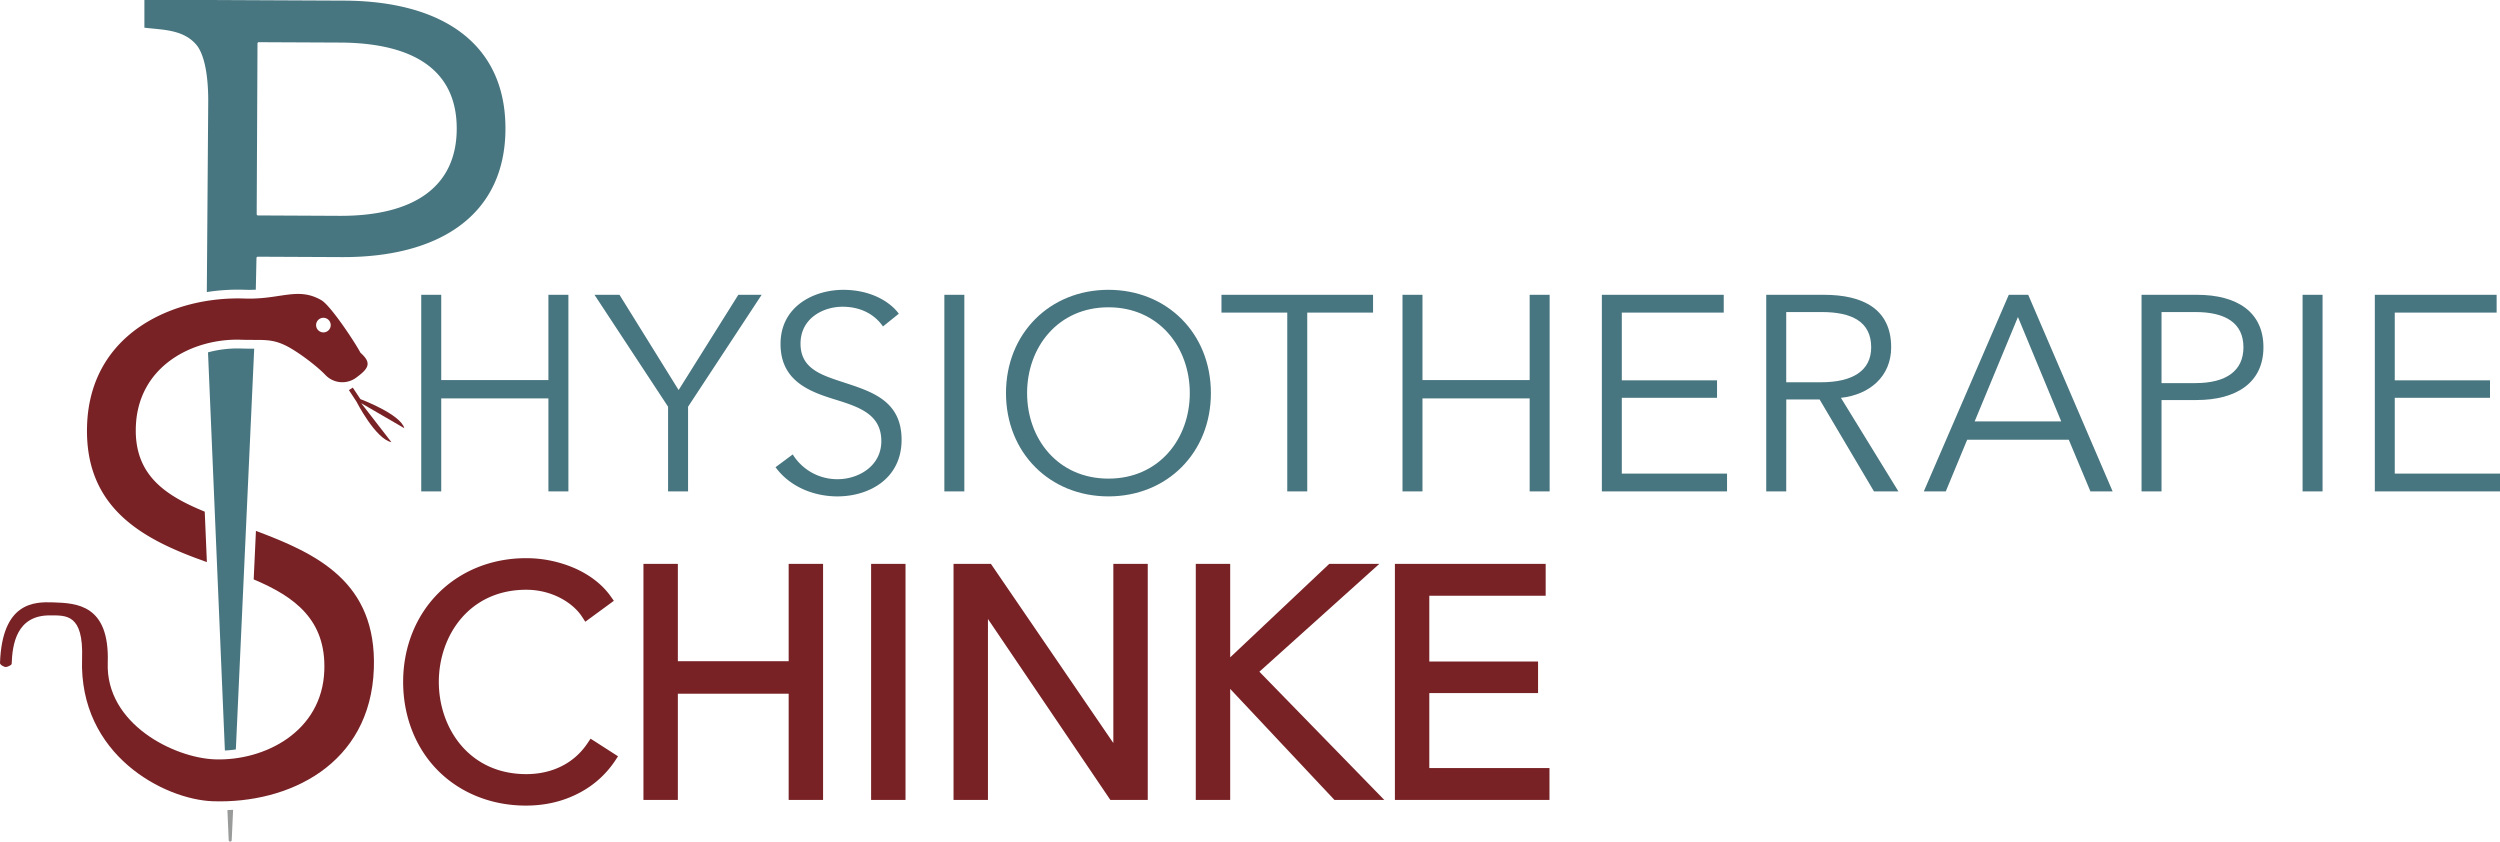
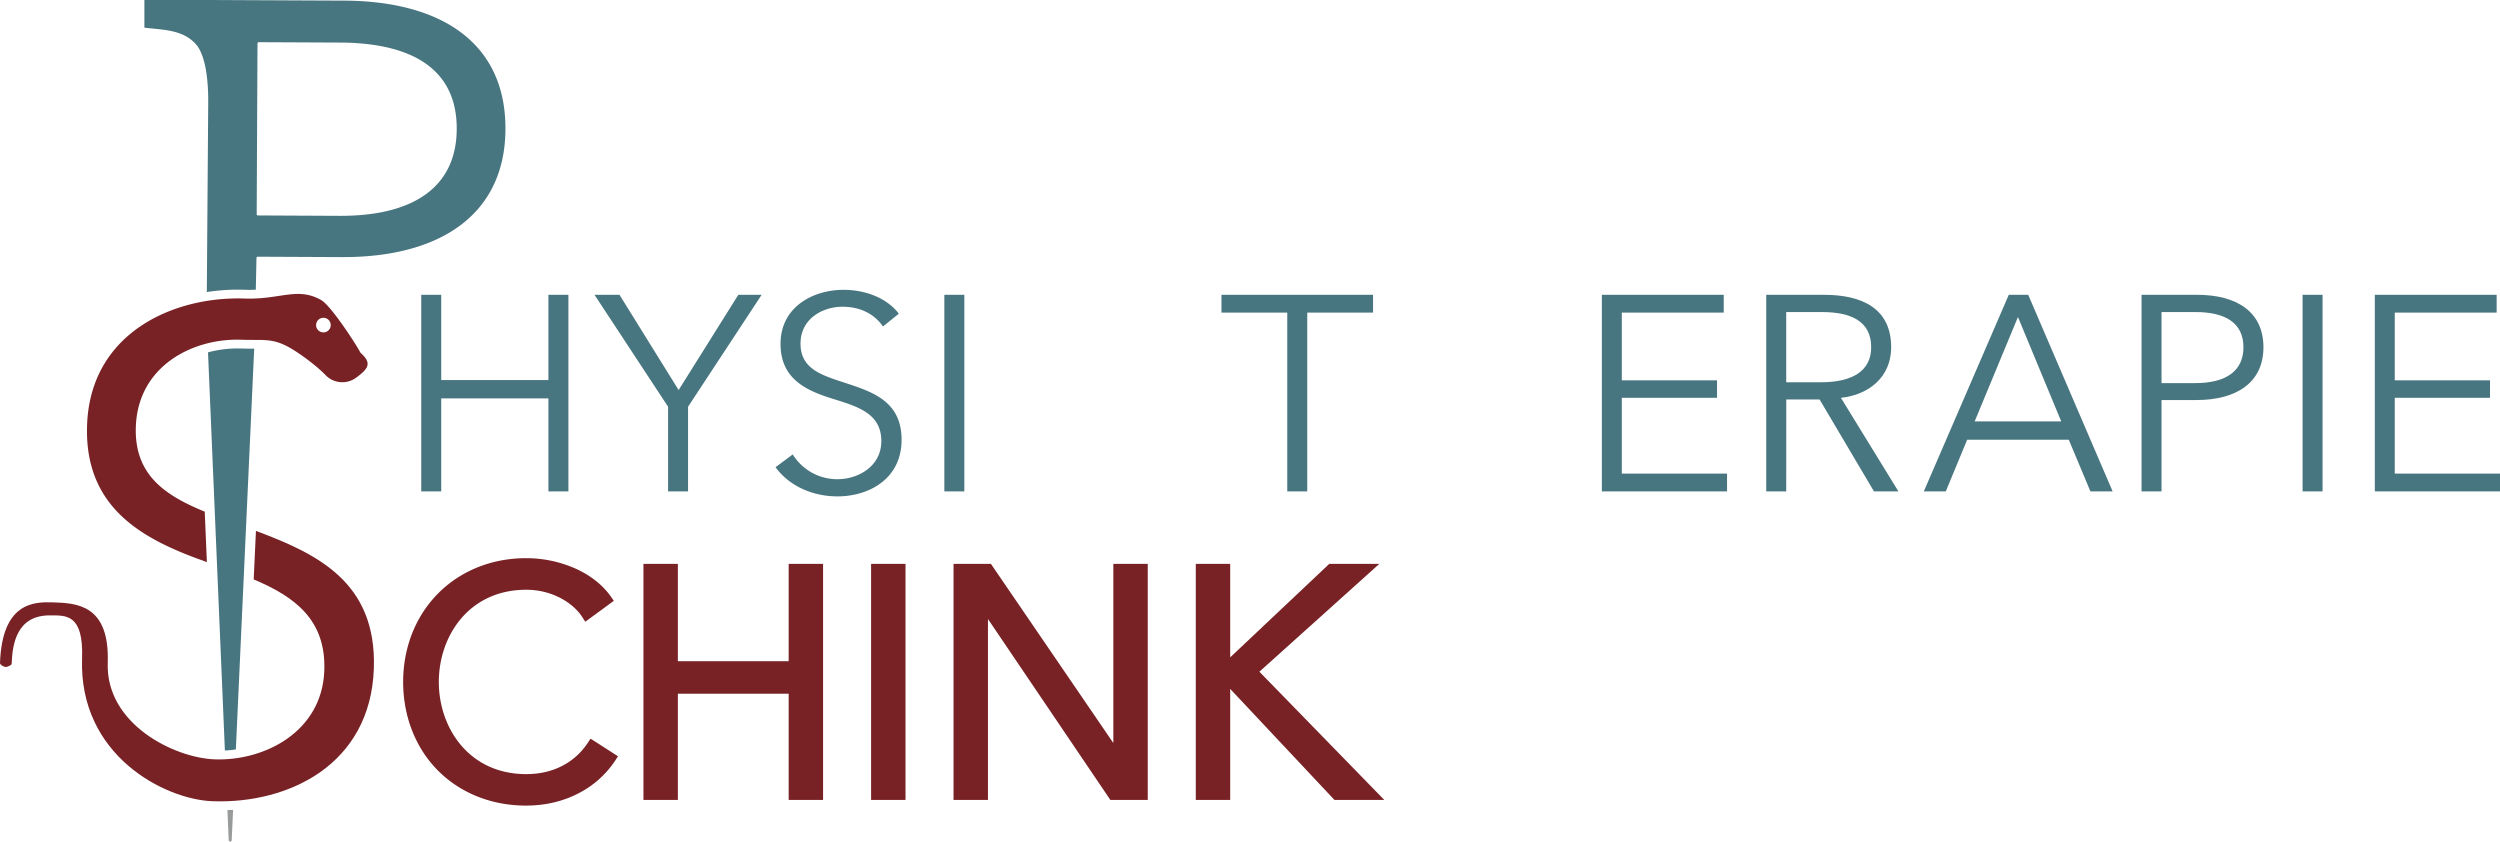
<svg xmlns="http://www.w3.org/2000/svg" id="Logo" viewBox="0 0 2483.34 835.9">
  <defs>
    <style>.cls-1{fill:#782226;}.cls-2{fill:#487680;}.cls-3{fill:#999a9a;}</style>
  </defs>
-   <polygon id="E" class="cls-1" points="1533.39 762.94 1419.78 762.94 1419.78 688.46 1522.06 688.46 1527.81 688.46 1527.81 682.71 1527.81 662.87 1527.81 657.11 1522.06 657.11 1419.78 657.11 1419.78 591.77 1529.61 591.77 1535.37 591.77 1535.37 586.02 1535.37 565.86 1535.37 560.11 1529.61 560.11 1391.35 560.11 1385.6 560.11 1385.6 565.86 1385.6 788.85 1385.6 794.6 1391.35 794.6 1533.39 794.6 1539.15 794.6 1539.15 788.85 1539.15 768.69 1539.15 762.94 1533.39 762.94" />
  <polygon id="K" class="cls-1" points="1365.55 784.83 1250.99 667.24 1358.98 570.14 1370.13 560.11 1355.13 560.11 1322.69 560.11 1320.4 560.11 1318.74 561.68 1221.99 652.98 1221.99 565.86 1221.99 560.11 1216.24 560.11 1193.56 560.11 1187.81 560.11 1187.81 565.86 1187.81 788.85 1187.81 794.6 1193.56 794.6 1216.24 794.6 1221.99 794.6 1221.99 788.85 1221.99 684.3 1323.85 792.78 1325.55 794.6 1328.04 794.6 1361.43 794.6 1375.06 794.6 1365.55 784.83" />
  <polygon id="N" class="cls-1" points="1134.35 560.11 1111.67 560.11 1105.92 560.11 1105.92 565.86 1105.92 738.08 986.03 562.62 984.32 560.11 981.28 560.11 952.94 560.11 947.18 560.11 947.18 565.86 947.18 788.85 947.18 794.6 952.94 794.6 975.61 794.6 981.37 794.6 981.37 788.85 981.37 614.88 1101.24 792.07 1102.95 794.6 1106 794.6 1134.35 794.6 1140.1 794.6 1140.1 788.85 1140.1 565.86 1140.1 560.11 1134.35 560.11" />
  <polygon id="I" class="cls-1" points="893.73 560.11 871.05 560.11 865.3 560.11 865.3 565.86 865.3 788.85 865.3 794.6 871.05 794.6 893.73 794.6 899.48 794.6 899.48 788.85 899.48 565.86 899.48 560.11 893.73 560.11" />
  <polygon id="H" class="cls-1" points="811.84 560.11 789.16 560.11 783.41 560.11 783.41 565.86 783.41 656.8 673.34 656.8 673.34 565.86 673.34 560.11 667.59 560.11 644.91 560.11 639.16 560.11 639.16 565.86 639.16 788.85 639.16 794.6 644.91 794.6 667.59 794.6 673.34 794.6 673.34 788.85 673.34 689.09 783.41 689.09 783.41 788.85 783.41 794.6 789.16 794.6 811.84 794.6 817.59 794.6 817.59 788.85 817.59 565.86 817.59 560.11 811.84 560.11" />
  <path id="C" class="cls-1" d="M609,748.1l-17.64-11.34-4.74-3-3.14,4.68c-13.22,19.68-34.79,30.52-60.74,30.52-57,0-86.84-46.06-86.84-91.57s29.83-91.56,86.84-91.56c26.21,0,46.68,13.4,55.34,26.68l3.32,5.09,4.9-3.6,18.9-13.85,4.56-3.35-3.28-4.62c-8.13-11.46-20.42-21-35.55-27.72a120.87,120.87,0,0,0-48.5-10c-33.76,0-64.7,12.39-87.11,34.88s-34.86,53.83-34.86,88,12.25,65.57,34.5,88,53.35,34.89,87.47,34.89c19.75,0,37.89-4.41,53.92-13.1a96,96,0,0,0,34.34-31l3.21-4.87Z" transform="translate(0)" />
  <path id="Sunten" class="cls-1" d="M254.23,527.36,252,575.55c41,17.24,71.92,40.24,70.16,90.39-2.13,61.14-59.65,90.08-108.7,88.36-40.28-1.4-108.56-35-106.43-95.87,2-58.11-31.22-59.27-54.09-60.07C34.09,597.7,2.12,598,0,658.59c-.06,1.86,4.22,4,5.67,4s5.88-1.78,5.93-3.18c.66-18.92,4.6-48.28,38-48.13,15.88.08,33.48-1.73,31.93,42.85-3.36,96.19,82,140.1,129.83,141.77,75.25,2.62,156.66-36.24,160-131.65h0C374.36,578,314.79,550.05,254.23,527.36Z" transform="translate(0)" />
  <path id="Soben" class="cls-1" d="M358.05,350.37c-5.45-10.36-29.63-46.9-38.87-52.21-23.59-13.58-40.69-.37-76.26-1.61-69.87-2.44-153.2,33.66-156.42,125.71-2.93,84.14,57.81,114.48,119,136.07l-2.13-50.09c-39.08-16-70.12-36.33-68.44-84.29,2.13-61.14,57.56-88.13,104.6-86.48,20.56.71,29.5-1.59,44.7,6,11.65,5.79,30.68,20.21,39.15,29.14A23.15,23.15,0,0,0,354,375l1.19-.9C366.82,365.38,368.9,360.06,358.05,350.37ZM321,330.19a7.26,7.26,0,1,1,7.51-7A7.26,7.26,0,0,1,321,330.19Z" transform="translate(0)" />
-   <path id="Z" class="cls-1" d="M350.41,385,358,396.46s39.9,14.89,43.61,28.89l-42.8-24.86,30,38.74C372.91,435.94,354.12,399,354.12,399l-7.54-11.49Z" transform="translate(0)" />
  <path id="E-2" data-name="E" class="cls-2" d="M2378.8,470.46h104.54v17.65H2359V292.84H2480v17.65H2378.8v67.3h94.61v17.38H2378.8Z" transform="translate(0)" />
  <path id="I-2" data-name="I" class="cls-2" d="M2307.09,488.11h-19.85V292.84h19.85Z" transform="translate(0)" />
  <path id="P" class="cls-2" d="M2127.27,292.84h55.16c39.71,0,65.92,17.1,65.92,52.13s-26.76,52.4-66.47,52.4h-34.76v90.74h-19.85Zm19.85,87.71h33.65c30.89,0,47.72-12.41,47.72-35.58,0-24-17.65-35-47.72-35h-33.65Z" transform="translate(0)" />
  <path id="A" class="cls-2" d="M1932.82,488.11H1911l84.4-195.27h19.3l83.85,195.27h-22.07L2055,436.81H1954.06Zm28.68-69.5h86l-43-103.7Z" transform="translate(0)" />
  <path id="R" class="cls-2" d="M1774.32,488.11h-19.86V292.84h57.37c38.61,0,66.74,14.07,66.74,52.13,0,29-21.51,47.16-49.92,50.2l57.1,92.94h-24.28l-54-91.29h-33.1Zm0-108.39h34.48c31.71,0,49.92-11.58,49.92-34.75,0-25.65-19.59-35-49.1-35h-35.3Z" transform="translate(0)" />
  <path id="E-3" data-name="E" class="cls-2" d="M1611,470.46h104.53v17.65H1591.18V292.84h121.08v17.65H1611v67.3h94.6v17.38H1611Z" transform="translate(0)" />
-   <path id="H-2" data-name="H" class="cls-2" d="M1393.15,292.84H1413v84.67h106.46V292.84h19.86V488.11h-19.86V395.72H1413v92.39h-19.86Z" transform="translate(0)" />
  <path id="T" class="cls-2" d="M1298.54,488.11h-19.86V310.49h-65.36V292.84h150.59v17.65h-65.37Z" transform="translate(0)" />
-   <path id="O" class="cls-2" d="M1101.06,493.08c-58.2,0-101.77-43.3-101.77-102.6s43.57-102.6,101.77-102.6,101.77,43.3,101.77,102.6S1159.26,493.08,1101.06,493.08Zm0-187.83c-50.2,0-80.81,39.72-80.81,85.23s30.61,84.95,80.81,84.95,80.81-39.45,80.81-84.95S1151.26,305.25,1101.06,305.25Z" transform="translate(0)" />
  <path id="I-3" data-name="I" class="cls-2" d="M957.92,488.11H938.06V292.84h19.86Z" transform="translate(0)" />
  <path id="S" class="cls-2" d="M877.1,324.28c-8.27-11.86-21.79-19.58-40.27-19.58-19.3,0-41.64,11.58-41.64,36.68,0,24.83,20.68,31.17,42.47,38.34,27.58,9.1,57.92,17.93,57.92,57.09s-32.82,56.27-63.71,56.27c-23.72,0-47.44-9.66-61.51-29l17.1-12.69A51.89,51.89,0,0,0,832.14,476c20.14,0,43.31-12.69,43.31-37.79,0-27.3-22.9-34.2-47.72-41.92-25.92-8-52.4-19.31-52.4-54.61,0-37.79,33.65-53.78,62.33-53.78,26.2,0,45.78,11,55.16,23.72Z" transform="translate(0)" />
  <path id="Y" class="cls-2" d="M683.48,488.11H663.62V404L590.53,292.84h24.83l58.74,94.6,59.3-94.6h23.17L683.48,404Z" transform="translate(0)" />
  <path id="H-3" data-name="H" class="cls-2" d="M418.43,292.84h19.86v84.67H544.75V292.84h19.86V488.11H544.75V395.72H438.29v92.39H418.43Z" transform="translate(0)" />
-   <path id="Aesku3" class="cls-3" d="M225.9,804.67l1.27,29.83a1.5,1.5,0,0,0,3,0l1.38-30.1C229.66,804.52,227.79,804.61,225.9,804.67Z" transform="translate(0)" />
+   <path id="Aesku3" class="cls-3" d="M225.9,804.67l1.27,29.83a1.5,1.5,0,0,0,3,0l1.38-30.1C229.66,804.52,227.79,804.61,225.9,804.67" transform="translate(0)" />
  <path id="Aesku2" class="cls-2" d="M234.28,744.43l18.23-398.08h-.26c-3.8,0-8.11,0-13.08-.18A112.89,112.89,0,0,0,206.62,350l16.77,395.51C227,745.33,230.68,745,234.28,744.43Z" transform="translate(0)" />
  <path id="Aesku1" class="cls-2" d="M342,.63,208.82,0H143.43V27.49c18.33,2.3,39.71,1.53,52.69,18.33,9.17,13,10.72,38.19,10.72,54.22l-1.4,190.08a200.56,200.56,0,0,1,37.79-2.28c3.83.14,7.43.08,10.87-.09l.67-31.48A1.25,1.25,0,0,1,256,255l83.46.39c96.8.46,162.22-41.59,162.62-127S438.84,1.09,342,.63ZM337,214.4,256.22,214a1.24,1.24,0,0,1-1.24-1.25l.8-169.61A1.24,1.24,0,0,1,257,41.91l80.77.38c73.28.35,116.18,27.44,115.91,85.93C453.44,184.69,412.29,214.75,337,214.4Z" transform="translate(0)" />
</svg>